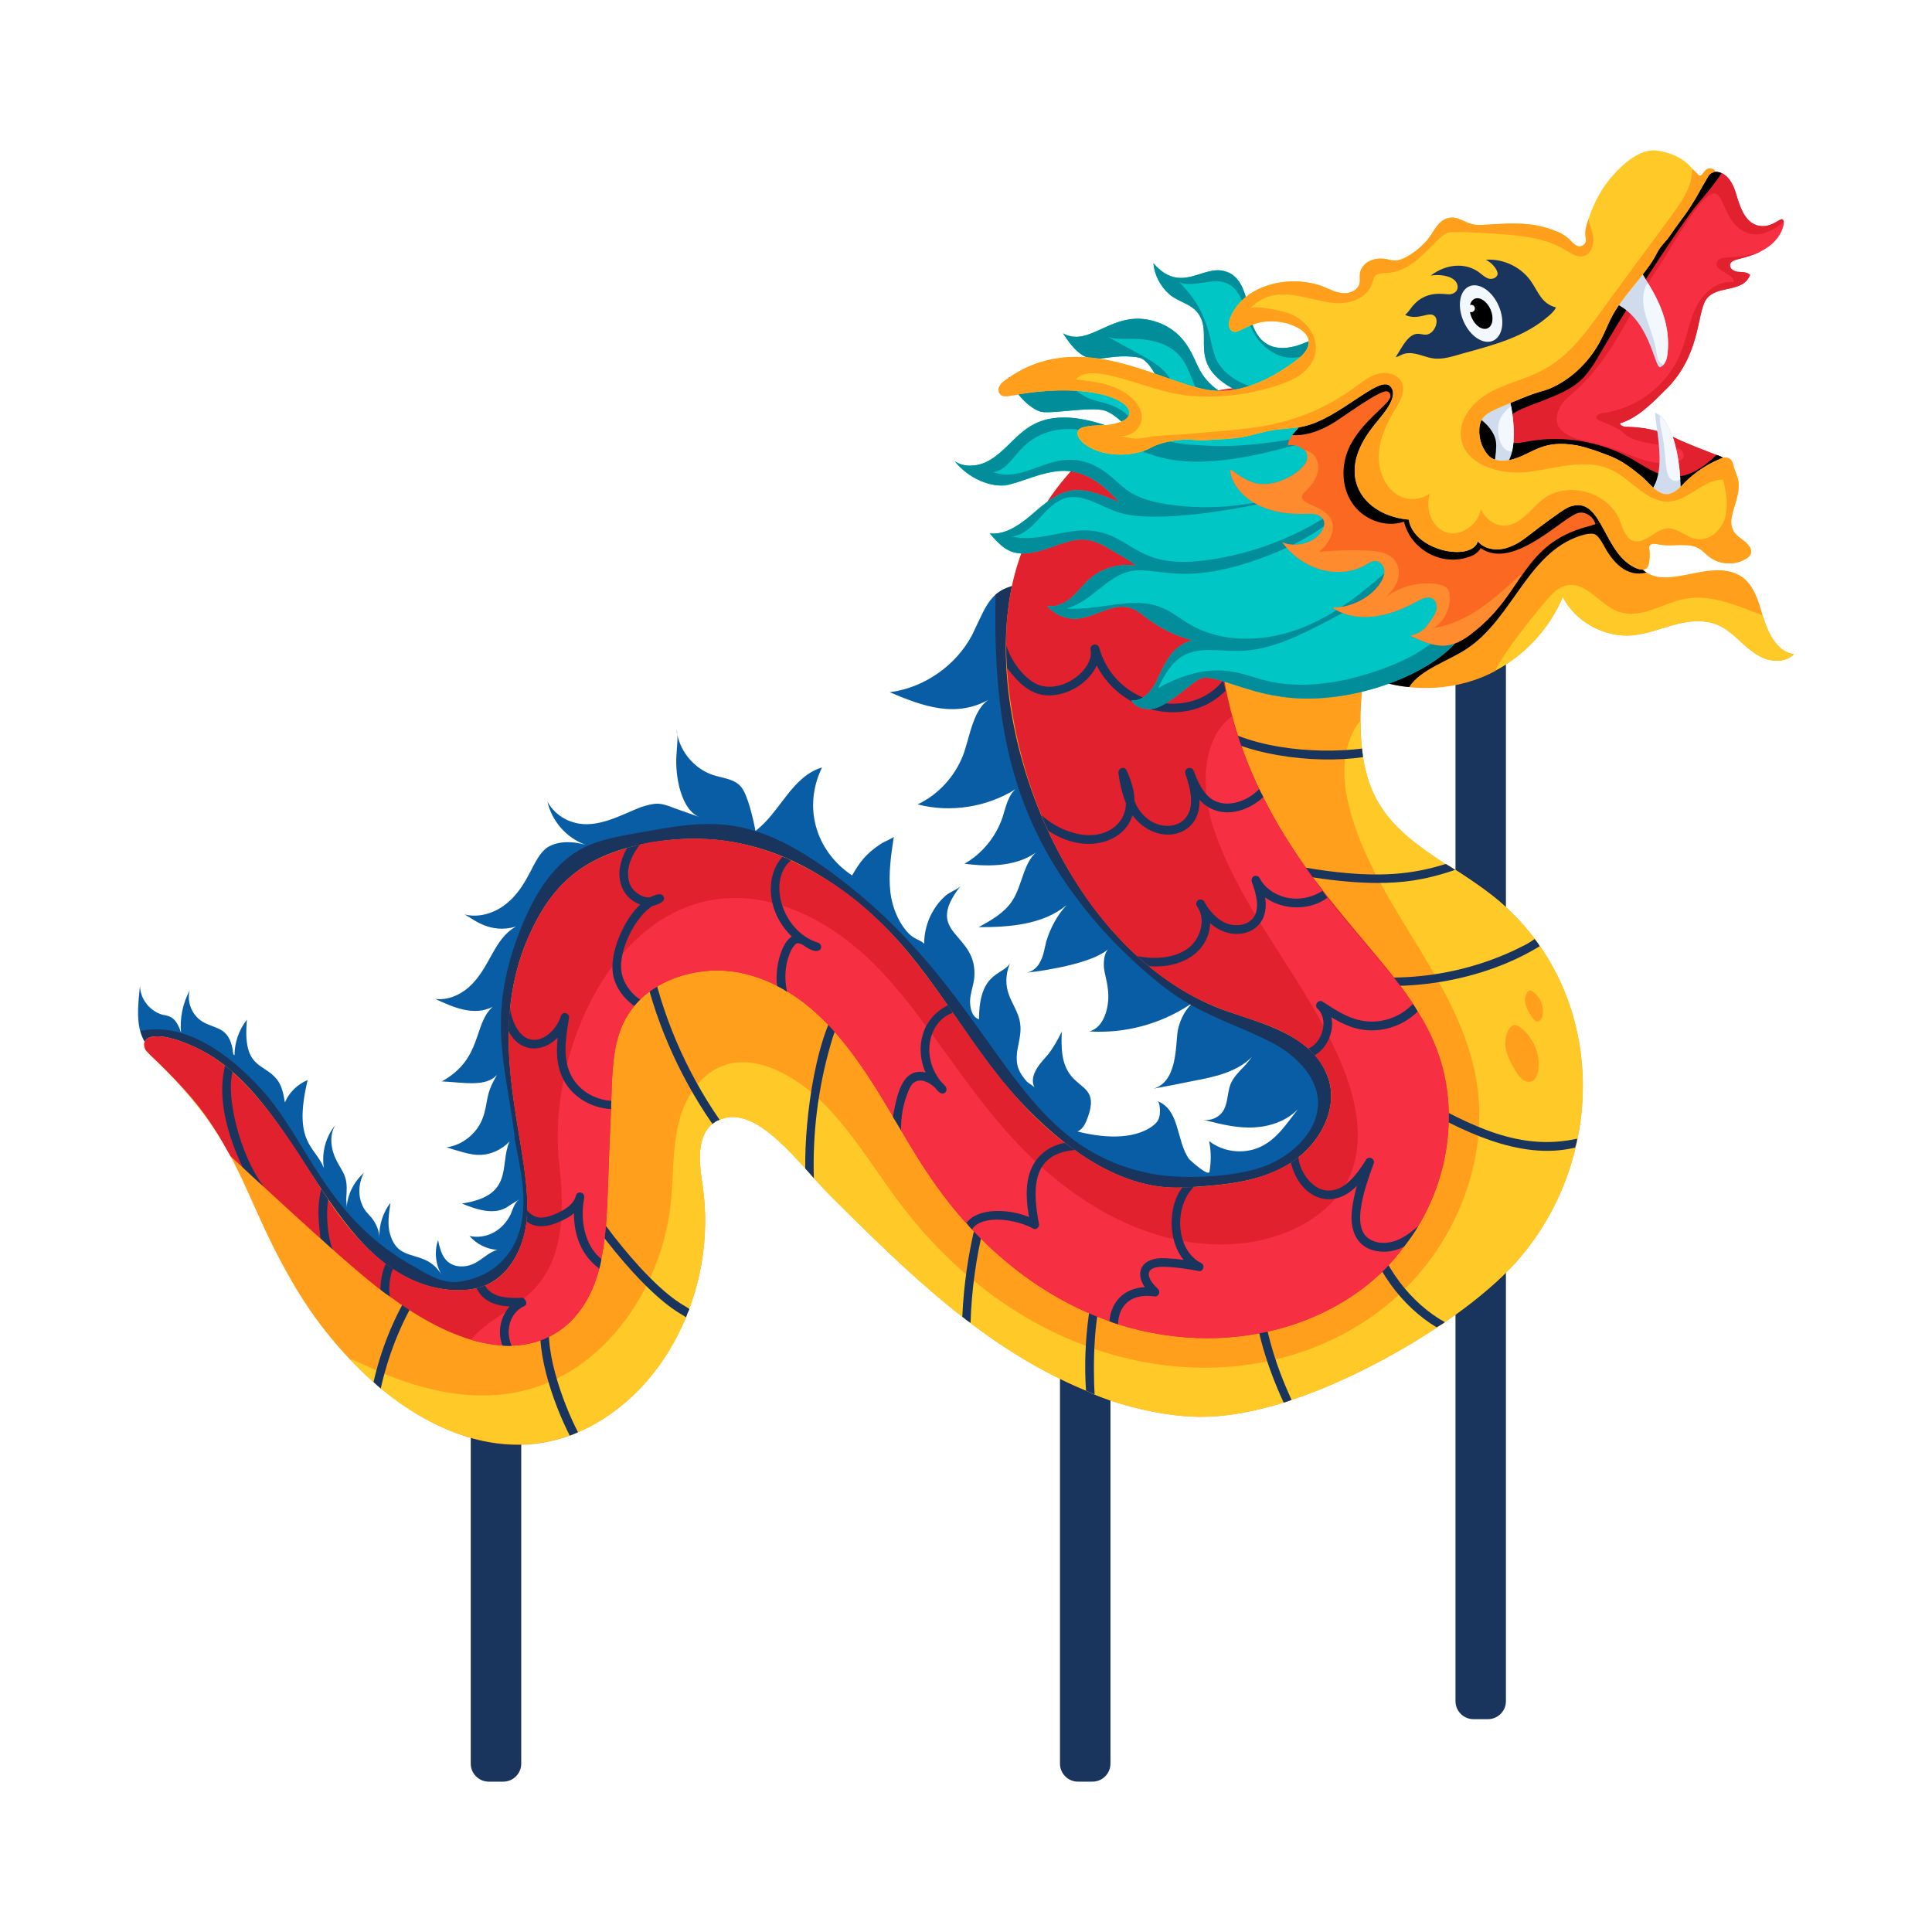
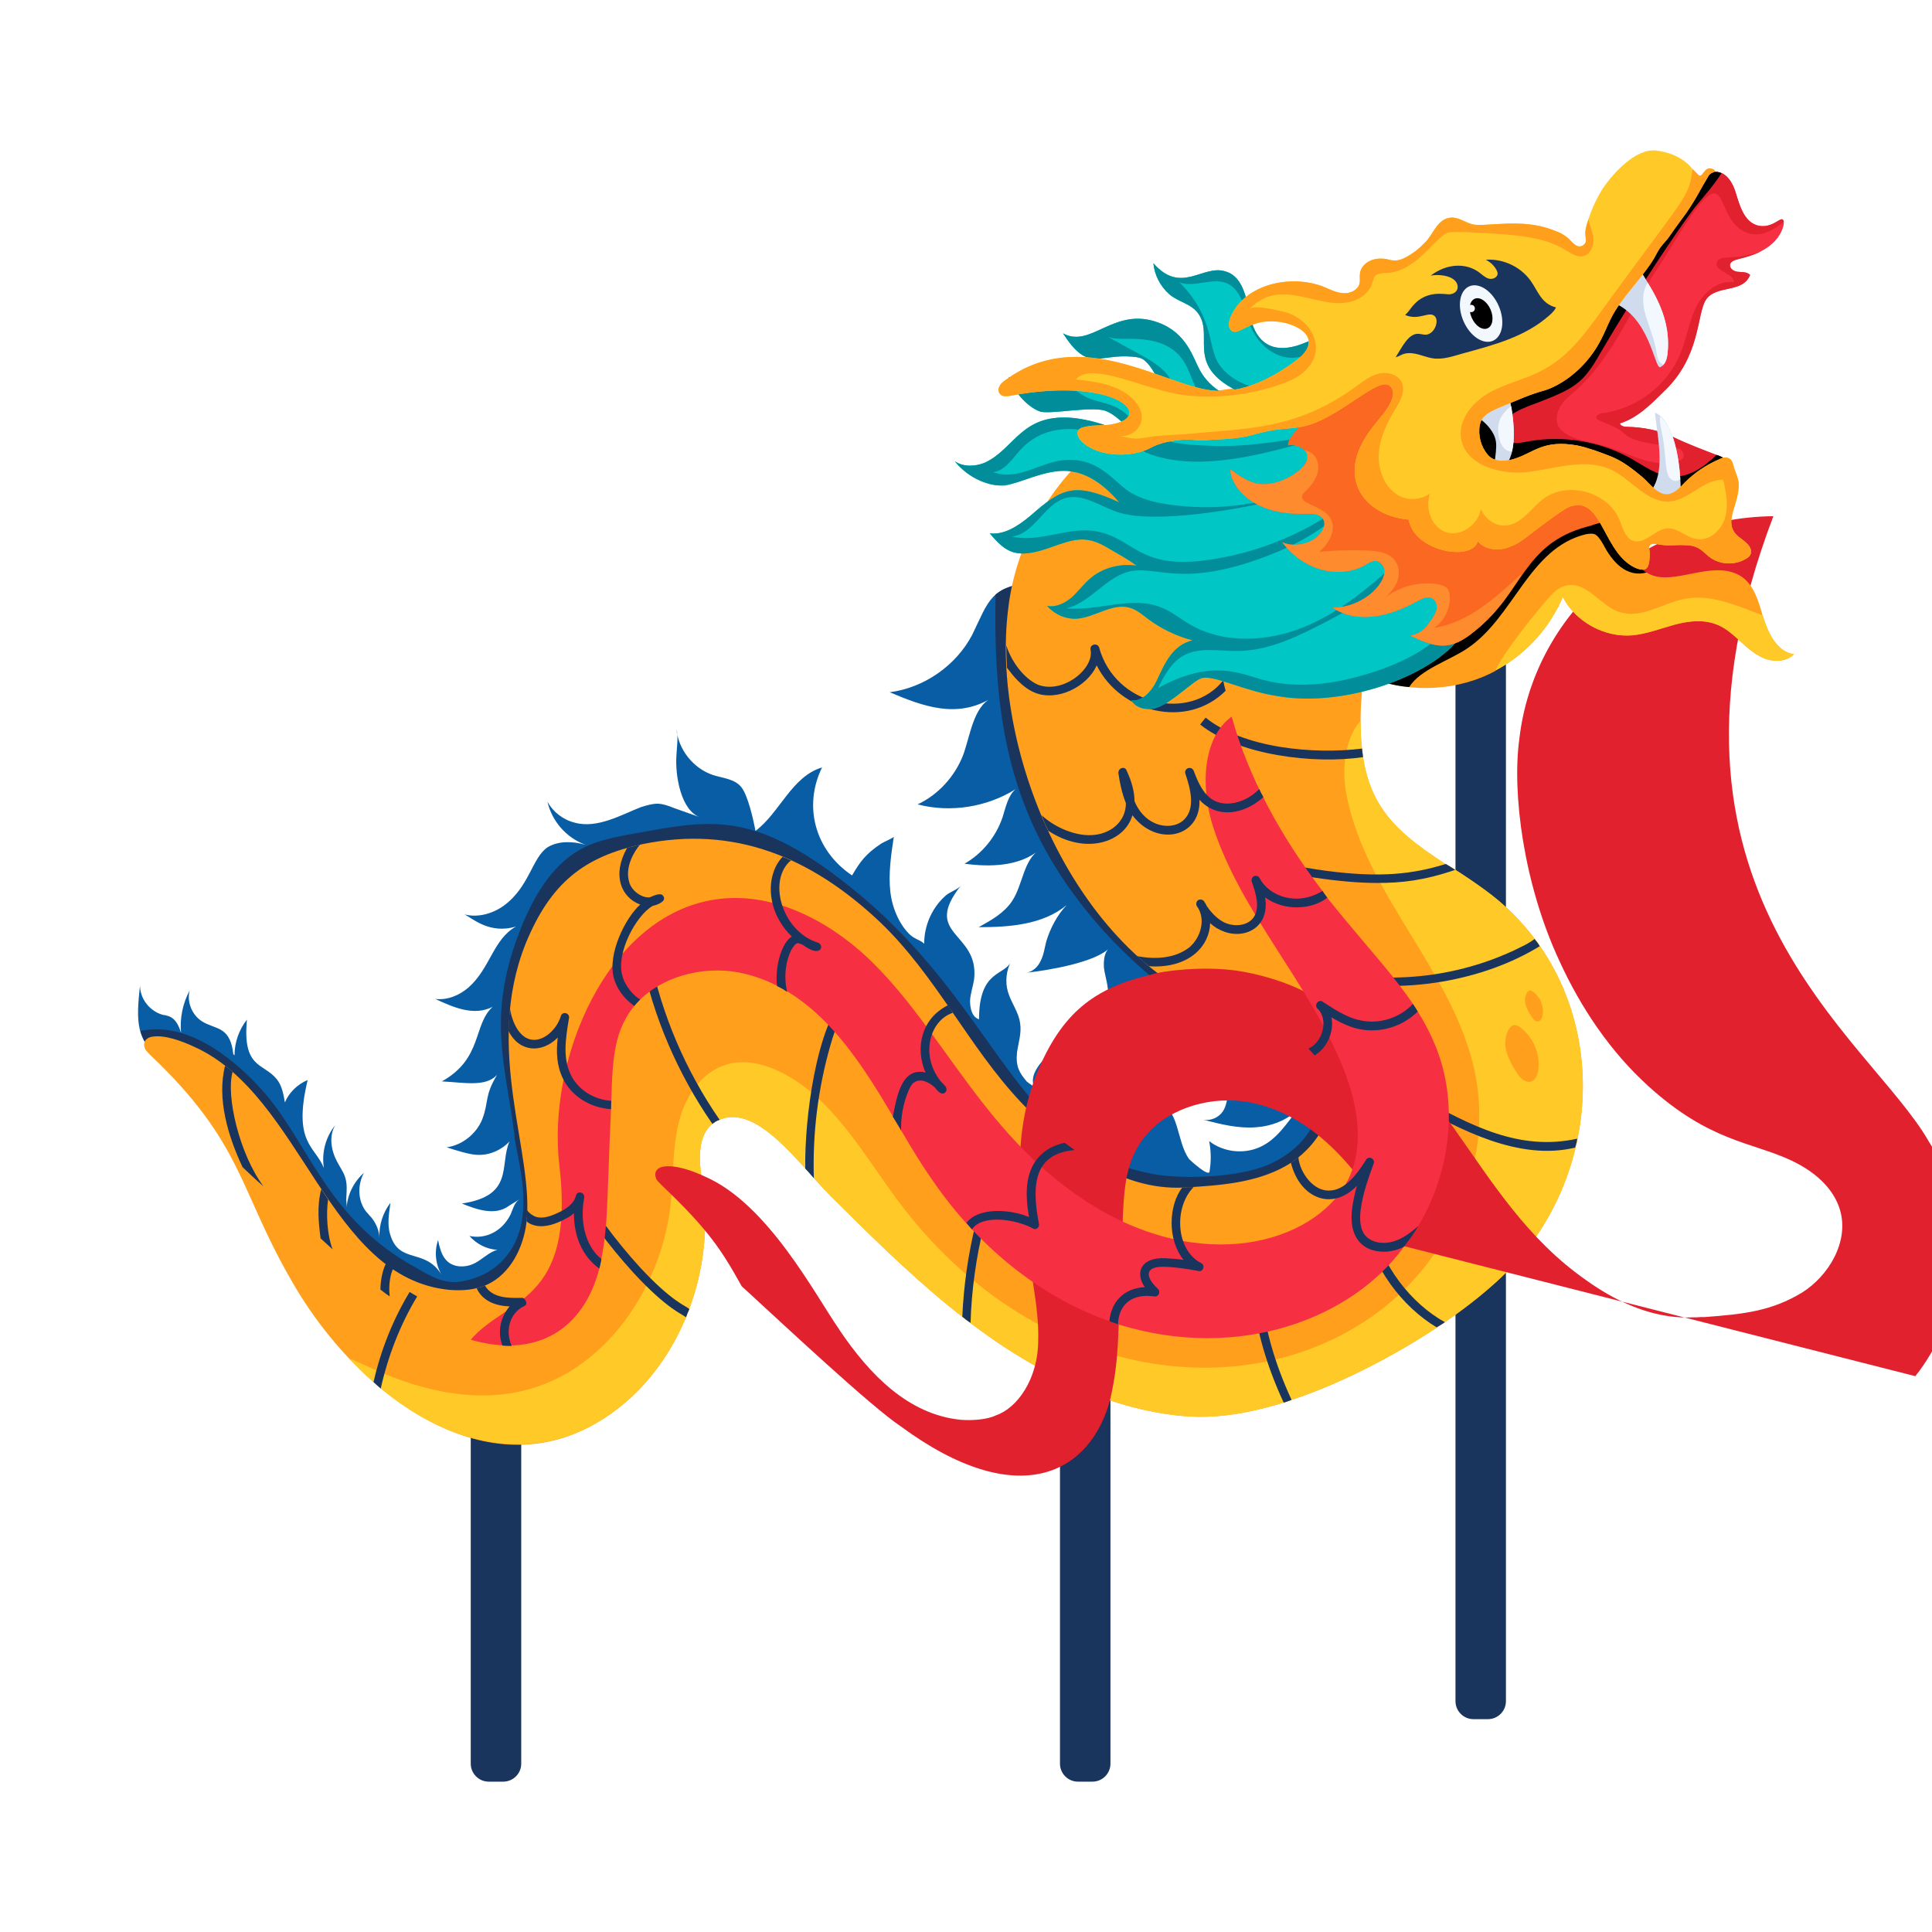
<svg xmlns="http://www.w3.org/2000/svg" id="Layer_1" enable-background="new 0 0 56 56" viewBox="0 0 56 56">
  <g id="Dragon_Dance">
    <g>
      <g>
        <path d="m43.129 49.831h-.419c-.288 0-.522-.234-.522-.522v-33.311h1.462v33.311c0 .288-.234.522-.522.522z" fill="#19345d" />
      </g>
      <g>
        <path d="m31.665 51.642h-.419c-.288 0-.522-.234-.522-.522v-12.633c0-.288.234-.522.522-.522h.419c.288 0 .522.234.522.522v12.633c0 .288-.234.522-.522.522z" fill="#19345d" />
      </g>
      <g>
        <path d="m14.586 51.642h-.419c-.288 0-.522-.234-.522-.522v-12.633c0-.288.234-.522.522-.522h.419c.288 0 .522.234.522.522v12.633c0 .288-.234.522-.522.522z" fill="#19345d" />
      </g>
      <g>
        <path d="m39.008 36.865c-1.79 1-4.03.79-5.98.16-2.66-.86-5.06-2.49-6.86-4.62-1.6-1.9-2.85-4.29-5.14-5.24-.43-.18-.9-.3-1.36-.27-1.59.09-2.58 1.86-2.65 3.44-.06 1.59.48 3.14.53 4.73.05 1.59-.63 3.42-2.16 3.86-1.34.38-2.71-.47-3.78-1.38-2.903-2.465-3.751-4.4-4.94-5.61-.952-.986-1.444-.923-1.91-1.2-.844-.522-.809-1.153-.7-2.17 0 .39.29.75.66.85.235.034.397.101.53.52-.04-.43.05-.85.25-1.23-.09.34.07.72.36.9.368.234.773.133.89.84.01.05 0 .13.05.14 0-.37.13-.74.36-1.03-.135 1.419.475 1.25.86 1.72.15.18.2.44.24.68.12-.29.37-.53.66-.65-.438 1.829.214 1.91.47 2.55-.07-.44.05-.9.33-1.24-.19.31-.12.73.05 1.05.08.16.19.3.24.47.06.19.04.39.03.59-.01.09.02.19.01.29.02-.39.21-.76.5-1.02-.19.35-.18.82.07 1.13.05.06.11.12.16.18.13.17.22.38.22.59-.02-.37.1-.75.32-1.03-.04.29-.1.62-.01.91.263.899 1.031.364 1.52 1.22-.2-.31-.25-.7-.13-1.05.077.403.206.715.61.76.53.038.706-.359 1.11-.48-.31-.01-.61-.17-.81-.4.449.098.937-.115 1.19-.62.07-.16.11-.34.26-.45-.1.08-.21.13-.31.2-.396.292-.933.105-1.36-.07 1.529-.229 1.082-1.117 1.38-1.8-.23.25-.57.4-.91.39-.235 0-.678-.143-.91-.22.45-.06.86-.39 1.03-.81.198-.518.056-.668.43-1.29-.326.362-.966.22-1.6.19 1.187-.663.899-1.636 1.47-2.16-.542.271-1.117.023-1.66-.23.35.04.69-.1.96-.33.637-.564.716-1.401 1.38-1.77-.765.234-1.272-.241-1.49-.35.38.1.81-.02 1.13-.25.75-.542.825-1.403 1.28-1.7.32-.19.73-.17 1.09-.07-.55-.2-.97-.68-1.1-1.25.16.3.46.53.79.61.655.184 1.37-.237 1.92-.45.438-.137.558-.135.97.03.24.09.52.18.76.27-.568-.182-.746-1.215-.7-1.81.01-.25.06-.51 0-.76.05.6.49 1.15 1.06 1.34.28.09.62.11.81.34.198.222.365.976.42 1.28.7-.52 1.05-1.58 1.93-1.84-.539 1.098-.228 2.391.87 3.13.234-.401.398-.625.84-.92.04-.03.36-.17.37-.2-.08.53-.16 1.07-.1 1.6.08.681.443 1.184.68 1.32.11.07.21.09.3.18 0-.559.25-1.076.64-1.41.11-.09.34-.17.42-.27-1.137 1.447.527 1.324.39 2.69-.03.22-.11.43-.12.64 0 .22.05.47.26.54 0-1.467.766-1.245.94-1.7-.15.27-.19.61-.1.91.09.31.31.58.35.9.05.28-.05.57-.09.86-.038.403.072.581.28.83.05.05.2.13.23.18-.203-.384.271-.809.39-.96.16-.2.28-.43.4-.66-.02.44-.02.93.27 1.28.315.385.763.409.49 1.18-.06.17-.14.37-.31.43.65.17 1.63.28 2.21-.18.11-.09.16-.17.18-.32.01-.07.01-.35-.07-.38.654.254.542 1.13.91 1.67.03.04.57.53.6.38.05-.29.05-.6-.01-.89.41.32 1 .39 1.48.17.48-.22.76-.67 1.09-1.09-.31.32-.77.49-1.22.52-.51.04-1.02-.09-1.52-.22.21.04.44-.06.56-.23.16-.23.13-.54.23-.8.08-.19.23-.35.38-.5.1-.1.16-.19.24-.29-.42.43-1.07.58-1.67.69-.39.08-.79.16-1.18.23.694-.201.633-1.253.7-1.68.062-.323.246-.695.52-.86-.05.04-.11.07-.16.1-.86.57-1.9.85-2.93.78.437-.091.621-.756.54-1.26-.02-.2-.09-.4-.11-.6-.01-.21.01-.44.17-.57-.386.434-1.85.673-2.43.73.19-.02.35-.17.43-.35.09-.18.11-.37.16-.56.11-.37.32-.77.59-1.05-.69.57-1.66.64-2.55.64.36-.2.74-.41.97-.76.311-.466.325-1.189.79-1.48-.579.479-1.423.501-2.17.4.51-.29.91-.78 1.1-1.34.09-.28.16-.64.38-.82-.83.52-1.89.69-2.84.44.6-.28 1.08-.81 1.32-1.43.207-.565.296-1.397.82-1.65-1.003.602-1.966.244-2.95-.17 1-.13 1.92-.77 2.39-1.66.48-.985.537-1.44 1.79-1.51l3.19.43c-.31 1.34.3 2.75 1.21 3.8.9 1.04 2.07 1.81 3.13 2.69 2 1.64 3.72 3.79 4.23 6.32.51 2.54-.45 5.48-2.72 6.73z" fill="#095da4" />
      </g>
      <g>
        <path d="m39.008 36.865c-1.79 1-4.03.79-5.98.16-2.66-.86-5.06-2.49-6.86-4.62-1.6-1.9-2.85-4.29-5.14-5.24-.43-.18-.9-.3-1.36-.27-1.59.09-2.58 1.86-2.65 3.44-.06 1.59.48 3.14.53 4.73.05 1.59-.63 3.42-2.16 3.86-1.34.38-2.71-.47-3.78-1.38-2.903-2.465-3.751-4.4-4.94-5.61-.952-.986-1.444-.923-1.91-1.2-.447-.277-.574-.503-.69-.85 1.297-.287 2.607.694 3.5 1.68 1.386 1.521 1.857 3.744 4.49 5.18.38.22.77.46 1.22.41.44-.05.88-.23 1.21-.54 1.235-1.149.42-3.175.42-3.77-.01-.02-.01-.03-.01-.05-.254-1.979-.821-3.425.25-6.01 0-.01.01-.03.02-.05.38-.89.92-1.76 1.78-2.18.37-.18.78-.27 1.19-.35 2.418-.425 3.667-.851 6.76 1.71 4.151 3.465 4.525 7.427 8.61 8.13.851.134 2.344.087 3.22-.27.68-.28 1.39-.89 1.47-1.67.08-.81-.6-1.5-1.32-1.88-.77-.4-1.61-.67-2.36-1.1-.01 0-.02 0-.02-.01-.792-.423-1.964-1.5-2.65-2.29-2.528-2.9-3.069-5.785-2.99-9.59.03-.02.05-.04.08-.06.29-.21.67-.26 1.03-.28l3.19.43c-.31 1.34.3 2.75 1.21 3.8.9 1.04 2.07 1.81 3.13 2.69 2 1.64 3.72 3.79 4.23 6.32.51 2.54-.45 5.48-2.72 6.73z" fill="#19345d" />
      </g>
      <g>
        <path d="m44.002 36.521c-1.48 1.67-4.456 3.37-6.565 4.055-.08.03-.149.06-.229.08-.747.229-1.504.389-2.222.408-1.201.045-2.745-.376-3.507-.757-2.957-1.222-5.165-3.42-7.392-5.629-.905-.905-2.128-2.693-3.228-2.222-.05.02-.1.04-.14.07-.02.02-.05.03-.07.05-.478.389-.378 1.176-.279 1.813.429 3.006-1.145 6.208-3.856 7.223-3.159 1.146-6.452-1.609-8.1-4.553-1.498-2.609-1.378-3.936-4.055-6.476-.06-.06-.11-.11-.15-.169-.08-.187-.001-.316.17-.359.378-.08.916.13 1.255.289 3.133 1.411 3.871 6.716 7.402 7.044.369.03.757 0 1.096-.159.657-.309 1.036-1.056 1.126-1.783.244-2-1.255-5.012-.02-8.1.722-1.759 1.694-2.517 3.387-2.879 2.632-.54 4.861.35 6.884 2.261 1.624 1.554 2.56 3.597 4.065 5.201 1.225 1.305 2.889 2.6 4.762 2.491 1.016-.06 2.062-.13 2.939-.628.877-.498 1.534-1.544 1.235-2.511-.453-1.423-2.305-1.68-3.338-2.122-4.18-1.79-6.456-7.566-5.948-11.517.209-1.813 1.146-3.517 2.541-4.682 2.283-1.925 4.949-1.746 5.051-1.763.986.02 1.963.219 2.939.11l.807 4.334c-.769 1.889-1.126 3.944-1.126 5.25 0 2.257.791 3.07 2.461 4.154h.01c.222.123 1.068.669 1.524 1.056 3.152 2.666 3.172 7.431.568 10.421z" fill="#ff9f1c" />
      </g>
      <g>
        <path d="m44.002 36.521c-1.48 1.67-4.456 3.37-6.565 4.055-.08.03-.149.06-.229.08-.747.229-1.504.389-2.222.408-1.201.045-2.745-.376-3.507-.757-2.957-1.222-5.165-3.42-7.392-5.629-.905-.905-2.128-2.693-3.228-2.222-.05.02-.1.04-.14.07-.02.02-.05.03-.07.05-.478.389-.378 1.176-.279 1.813.393 2.749-.877 5.713-3.308 6.984-2.329 1.163-4.828.125-6.645-1.694-.1-.1-.199-.199-.279-.299.437.146 2.634 1.453 4.921.956 2.471-.528 4.164-3.039 4.393-5.559.07-.757.04-1.524.229-2.261.179-.737.657-1.455 1.395-1.664.538-.159 1.126 0 1.624.259 1.484.777 2.331 2.361 3.338 3.706 3.864 5.184 10.02 6.079 13.888 3.228 2.132-1.564 3.358-4.364 2.829-6.944-.598-2.929-3.188-5.161-3.736-8.11-.13-.717-.03-1.594.418-2.102 0 2.257.791 3.07 2.461 4.154h.01c.222.123 1.068.669 1.524 1.056 3.152 2.666 3.172 7.431.568 10.421z" fill="#ffca28" />
      </g>
      <g>
        <g>
          <g>
            <path d="m39.509 21.946c-1.429.21-3.605-.052-4.722-.946l.159-.199c1.095.887 3.135 1.071 4.533.897.01.08.02.159.03.249z" fill="#19345d" />
          </g>
        </g>
        <g>
          <g>
            <path d="m42.179 25.214c-.905.308-1.546.379-2.262.379-1.081 0-2.587-.234-3.706-.568l.07-.239c.657.199 1.375.349 2.182.458 1.567.204 2.498.09 3.437-.199h.01c.09.05.179.11.269.169z" fill="#19345d" />
          </g>
        </g>
        <g>
          <g>
            <path d="m44.63 27.426c-1.591.98-3.963 1.455-6.177.946l.05-.239c1.863.428 3.905.169 5.609-.697.13-.06.249-.13.369-.219.06.07.11.139.149.209z" fill="#19345d" />
          </g>
        </g>
        <g>
          <g>
            <path d="m45.716 33.005c-.01.09-.03.169-.06.259-1.634.392-3.341-.527-4.652-1.255l.119-.219c1.502.836 2.923 1.586 4.593 1.215z" fill="#19345d" />
          </g>
        </g>
        <g>
          <g>
            <path d="m41.88 38.325c-.023.023-.211.133-.239.149-.997-.599-1.846-1.711-2.152-3.059l.249-.05c.295 1.333 1.172 2.42 2.142 2.959z" fill="#19345d" />
          </g>
        </g>
        <g>
          <g>
            <path d="m37.437 40.576c-.08.03-.149.06-.229.08-.498-1.076-.787-2.092-.887-3.069l.249-.02c.099.956.378 1.953.867 3.009z" fill="#19345d" />
          </g>
        </g>
        <g>
          <g>
            <path d="m31.728 40.417c-.08-.03-.169-.07-.249-.11-.05-.727-.02-1.464.08-2.192.04-.329.109-.707.349-.996l.189.159c-.425.509-.412 2.474-.369 3.138z" fill="#19345d" />
          </g>
        </g>
        <g>
          <g>
            <path d="m29.128 34.459c-.349.199-.498.638-.608 1.066-.229.927-.359 1.873-.388 2.819-.08-.05-.16-.11-.239-.179.04-.907.17-1.813.389-2.7.12-.458.289-.966.717-1.225z" fill="#19345d" />
          </g>
        </g>
        <g>
          <g>
            <path d="m24.725 28.94c-.339.379-.518.877-.657 1.365-.359 1.255-.518 2.55-.478 3.846-.08-.09-.16-.189-.249-.279-.023-1.434.307-4.107 1.205-5.101z" fill="#19345d" />
          </g>
        </g>
        <g>
          <g>
            <path d="m20.859 32.457c-.05.02-.1.04-.14.07-.02.02-.05.03-.07.05-1.006-1.455-1.713-3.098-2.062-4.822l.249-.05c.339 1.694 1.036 3.327 2.022 4.752z" fill="#19345d" />
          </g>
        </g>
        <g>
          <g>
            <path d="m19.982 37.946c-.04.08-.07.159-.099.239-.1-.1-.52-.209-1.524-1.295-.717-.787-1.355-1.644-1.893-2.56l.219-.13c.528.907 1.156 1.753 1.853 2.521.949 1.027 1.344 1.125 1.445 1.225z" fill="#19345d" />
          </g>
        </g>
        <g>
          <g>
-             <path d="m16.754 41.513c-.08.04-.159.07-.239.1-.473-.921-1.102-2.672-.757-3.646l.229.08c-.302.905.326 2.622.767 3.467z" fill="#19345d" />
-           </g>
+             </g>
        </g>
        <g>
          <g>
            <path d="m12.092 37.578c-.498.827-.847 1.733-1.056 2.67-.07-.06-.139-.12-.209-.189.209-.917.558-1.803 1.046-2.61z" fill="#19345d" />
          </g>
        </g>
      </g>
      <g>
-         <path d="m40.705 36.123s0 .01-.01.01c-1.475 2.066-4.763 3.352-8.289 2.252-.08-.03-.169-.05-.249-.09-2.057-.718-3.837-2.215-5.101-4.045-.479-.676-.847-1.349-1.176-1.883v-.01c-.998-1.694-2.215-3.612-4.264-4.125-1.056-.269-2.291 0-3.059.737-.719.719-.781 1.568-.827 2.541 0 .18-.02.472-.02.638-.131 2.87-.07 3.414-.339 4.623-.564 2.187-2.674 3.312-6.077.807-.862-.574-3.324-2.882-4.613-4.065-.567-1.021-.952-1.63-2.321-2.929-.06-.06-.11-.11-.15-.169-.08-.187-.001-.316.17-.359.378-.08.916.13 1.255.289 1.823.798 3.188 3.443 3.875 4.423 0 .01.01.01.01.02.863 1.276 1.984 2.449 3.517 2.6.334.026.773-.008 1.016-.13.601-.199 1.225-1.038 1.225-2.182.062-1.932-1.204-4.821-.04-7.731.715-1.743 1.66-2.478 3.308-2.859.353-.117 1.495-.252 2.461-.12.701.097 1.449.341 1.923.578 4.211 1.905 4.824 6.01 8.219 8.389 1.804 1.299 3.061 1.062 3.188 1.086.093-.01.176-.01.269-.01 1.132-.084 1.925-.174 2.809-.707.784-.49 1.384-1.5 1.096-2.421-.152-.493-.575-1.022-1.415-1.415-1.146-.536-2.352-.534-4.135-2.152-.01 0-.01-.01-.01-.01-1.086-.986-1.943-2.252-2.57-3.626-1.03-2.213-1.376-4.849-1.156-6.436.408-3.535 3.455-6.401 7.362-6.446-4.117 10.812 2.798 15.121 4.503 18.122 1.455 2.246 1.019 5.024-.388 6.805z" fill="#e2212e" />
+         <path d="m40.705 36.123s0 .01-.01.01v-.01c-.998-1.694-2.215-3.612-4.264-4.125-1.056-.269-2.291 0-3.059.737-.719.719-.781 1.568-.827 2.541 0 .18-.02.472-.02.638-.131 2.87-.07 3.414-.339 4.623-.564 2.187-2.674 3.312-6.077.807-.862-.574-3.324-2.882-4.613-4.065-.567-1.021-.952-1.63-2.321-2.929-.06-.06-.11-.11-.15-.169-.08-.187-.001-.316.17-.359.378-.08.916.13 1.255.289 1.823.798 3.188 3.443 3.875 4.423 0 .01.01.01.01.02.863 1.276 1.984 2.449 3.517 2.6.334.026.773-.008 1.016-.13.601-.199 1.225-1.038 1.225-2.182.062-1.932-1.204-4.821-.04-7.731.715-1.743 1.66-2.478 3.308-2.859.353-.117 1.495-.252 2.461-.12.701.097 1.449.341 1.923.578 4.211 1.905 4.824 6.01 8.219 8.389 1.804 1.299 3.061 1.062 3.188 1.086.093-.01.176-.01.269-.01 1.132-.084 1.925-.174 2.809-.707.784-.49 1.384-1.5 1.096-2.421-.152-.493-.575-1.022-1.415-1.415-1.146-.536-2.352-.534-4.135-2.152-.01 0-.01-.01-.01-.01-1.086-.986-1.943-2.252-2.57-3.626-1.03-2.213-1.376-4.849-1.156-6.436.408-3.535 3.455-6.401 7.362-6.446-4.117 10.812 2.798 15.121 4.503 18.122 1.455 2.246 1.019 5.024-.388 6.805z" fill="#e2212e" />
      </g>
      <g>
        <path d="m40.705 36.123s0 .01-.01.01c-1.475 2.066-4.763 3.352-8.289 2.252-.08-.03-.169-.05-.249-.09-2.057-.718-3.837-2.215-5.101-4.045-.479-.676-.847-1.349-1.176-1.883v-.01c-.998-1.694-2.215-3.612-4.264-4.125-1.056-.269-2.291 0-3.059.737-.719.719-.781 1.568-.827 2.541 0 .18-.02.472-.02.638-.131 2.87-.07 3.414-.339 4.623-.452 1.753-1.808 2.619-3.726 2.062 1.034-1.216 3.036-1.056 2.57-5.041-.37-3.052 1.366-7.253 4.523-7.721 1.604-.239 3.208.568 4.393 1.674 2.251 2.118 3.392 5.309 6.665 7.273 3.365 1.982 6.501.874 7.313-.897.448-.986.229-2.142-.17-3.148-.976-2.471-2.949-4.473-3.776-7.004-.359-1.106-.329-2.57.538-3.198.487 1.777 1.452 3.516 2.63 5.051.04.07.09.13.14.199 1.491 1.88 2.555 2.818 3.168 4.374.742 1.905.275 4.195-.936 5.729z" fill="#f72f43" />
      </g>
      <g>
        <g>
          <g>
            <path d="m35.524 20.023c-1.119 1.118-3.046.643-3.736-.737-.275.627-1.157 1.06-1.803.787-.169-.07-.329-.189-.488-.349-.11-.11-.209-.239-.309-.369-.01-.219-.02-.438-.02-.648.139.444.485.941.907 1.136.732.289 1.654-.464 1.534-1.016-.022-.158.203-.2.249-.06.465 1.692 2.632 2.164 3.597.956.02.1.04.199.07.299z" fill="#19345d" />
          </g>
        </g>
        <g>
          <g>
            <path d="m36.62 23.102c-.549.506-1.344.641-1.853.08.042 1.101-1.245 1.378-1.943.448-.225.785-1.36 1.168-2.441.448-.07-.149-.139-.299-.189-.448.379.357 1.026.637 1.544.568.499-.057.897-.412.897-.917-.12-.299-.18-.608-.219-.877 0-.156.196-.199.239-.07.15.319.229.618.229.887.324.79 1.142.877 1.464.508.289-.319.17-.837.01-1.305-.044-.155.168-.233.239-.09.211.571.459.996 1.056.956.329-.03.618-.189.847-.418.03.07.07.149.12.229z" fill="#19345d" />
          </g>
        </g>
        <g>
          <g>
            <path d="m38.473 26.021c-.456.354-1.251.394-1.803-.01.04.259.02.518-.139.737-.249.339-.717.389-1.066.249-.139-.05-.269-.13-.388-.239-.019.652-.573 1.255-1.594 1.255-.06 0-.119 0-.179-.01-.12-.09-.229-.189-.339-.289.515.102 1.104.068 1.514-.259.335-.289.483-.831.209-1.196-.03-.06-.01-.13.04-.169.06-.03.13-.02.169.03.03.05.06.09.08.139.169.249.368.428.578.508.249.09.598.07.777-.169.189-.269.09-.658-.05-1.046-.02-.06.01-.13.07-.159.06-.02.129 0 .159.06.266.522 1.086.83 1.823.369.04.07.09.13.14.199z" fill="#19345d" />
          </g>
        </g>
        <g>
          <g>
            <path d="m41.093 29.319c-.438.438-1.096.638-1.704.508-.289-.06-.558-.199-.797-.339.01.07.02.139.02.209-.01.279-.13.568-.329.757-.05.05-.11.09-.18.139-.05-.07-.109-.13-.179-.199.421-.18.598-.855.259-1.166-.103-.103.045-.281.16-.189.329.209.687.458 1.096.538.548.12 1.146-.08 1.514-.478.05.07.1.149.139.219z" fill="#19345d" />
          </g>
        </g>
        <g>
          <g>
            <path d="m41.113 35.535c-.119.199-.259.399-.408.588 0 0 0 .01-.01.01-.115.072-.359.149-.578.149-.62 0-1.031-.411-.926-1.245.03-.229.08-.448.139-.667-.712.743-1.653.371-1.913-.668.08-.05.15-.1.219-.159 0 .07.02.139.04.209.11.349.419.747.817.757h.03c.448 0 .797-.448 1.076-.897.071-.117.265-.028.219.11-.16.438-.319.887-.379 1.345-.04.329 0 .568.12.727.189.239.548.269.797.199.279-.07.528-.259.757-.458z" fill="#19345d" />
          </g>
        </g>
        <g>
          <g>
            <path d="m34.737 36.84c-.319-.06-.638-.11-.956-.12-.573-.032-.627.257-.219.638.092.093.013.238-.1.219-.659-.094-1.036.238-1.056.807-.08-.03-.169-.05-.249-.09.051-.575.438-.957 1.026-.986-.291-.417-.118-.877.608-.837.179.01.349.02.518.05-.479-.586-.439-1.584-.04-2.102.259-.011.196-.01.329-.01-.574.574-.527 1.822.219 2.202.136.068.043.27-.08.229z" fill="#19345d" />
          </g>
        </g>
        <g>
          <g>
            <path d="m30.114 35.475c.022.109-.097.191-.179.13-.484-.263-1.464-.418-1.763.03-.05-.06-.109-.129-.159-.189.347-.463 1.272-.399 1.813-.169-.11-.638-.12-1.275.269-1.724.209-.239.468-.369.767-.428.09.07.189.139.289.209-1.176.101-1.258.997-1.036 2.142z" fill="#19345d" />
          </g>
        </g>
        <g>
          <g>
            <path d="m27.275 31.351c.05.05.099.1.139.149.03.06.03.13-.02.169-.108.087-.212-.041-.299-.149-.169-.155-.413-.279-.608-.139-.07.05-.119.149-.159.249-.15.359-.219.747-.209 1.136-.07-.13-.16-.269-.239-.399.118-.611.251-1.373.877-1.295.02.01.05.01.07.02-.315-.734-.109-1.575.647-1.953.05.07.1.149.14.219-.671.224-.95 1.243-.339 1.993z" fill="#19345d" />
          </g>
        </g>
        <g>
          <g>
            <path d="m23.34 27.436c-.02-.01-.03-.02-.04-.03-.02-.01-.03-.02-.05-.03-.05-.02-.09-.03-.119-.04-.07.01-.13.08-.199.209-.179.369-.209.797-.119 1.206-.09-.07-.189-.12-.289-.169-.071-.552.135-1.271.428-1.435-.777-.755-.748-1.812-.269-2.311.09.03.17.07.249.11-.02.01-.04.02-.06.04-.622.623-.162 2.038.847 2.341.17.068.095.426-.378.11z" fill="#19345d" />
          </g>
        </g>
        <g>
          <g>
            <path d="m18.916 26.26c-.477.27-1.069 1.369-.877 2.022.078.311.358.608.518.687-.06.06-.119.12-.169.189-.01-.01-.02-.01-.03-.02-.289-.209-.488-.498-.568-.797-.182-.691.335-1.738.767-2.122-.551-.204-.828-.852-.379-1.644.12-.03.239-.06.369-.09-.14.169-.448.628-.309 1.086.074.268.39.468.598.438.139-.062.345-.153.398-.02.08.133-.166.238-.319.269z" fill="#19345d" />
          </g>
        </g>
        <g>
          <g>
            <path d="m17.721 31.909c-.01.08-.01.159-.01.239-.588-.03-1.146-.369-1.395-.887-.179-.369-.199-.757-.15-1.186-.47.471-1.12.42-1.425-.189.005-.1-.011-.097.04-.658.044.308.208.75.518.877.387.159.83-.235.956-.648.047-.165.263-.091.239.05-.109.628-.179 1.176.05 1.644.209.438.677.727 1.176.757z" fill="#19345d" />
          </g>
        </g>
        <g>
          <g>
            <path d="m17.432 36.492c-.01.09-.04.189-.06.279-.515-.372-.737-.959-.737-1.604-.1.09-.229.159-.379.229-.219.1-.548.219-.857.09-.05-.02-.1-.05-.14-.09.02-.11.02-.209.02-.319.06.09.139.139.219.179.16.07.369.04.648-.09.319-.139.498-.309.548-.508.024-.149.264-.113.239.06-.16.848.14 1.504.498 1.773z" fill="#19345d" />
          </g>
        </g>
        <g>
          <g>
            <path d="m15.2 37.857c-.351.148-.596.626-.369 1.156-.09 0-.179 0-.269-.01-.148-.415-.056-.821.209-1.136-.411-.016-.784-.155-.956-.528.08-.02.159-.04.239-.08.21.367.673.371 1.086.359.07 0 .185.176.06.239z" fill="#19345d" />
          </g>
        </g>
        <g>
          <g>
            <path d="m11.395 36.781c-.08-.05-.15-.1-.209-.149-.066.111-.159.415-.159.747.09.07.179.139.269.199-.046-.364.039-.706.1-.797z" fill="#19345d" />
          </g>
        </g>
        <g>
          <g>
            <path d="m9.641 36.213c-.12-.11-.229-.209-.349-.319-.058-.462-.11-.934.02-1.425.07.1.129.199.199.299-.064.403-.029 1.032.13 1.445z" fill="#19345d" />
          </g>
        </g>
      </g>
      <g>
        <path d="m51.998 18.965c-.21.21-.55.23-.83.13-.925-.363-1.019-1.431-2.66-.98-.39.11-.78.26-1.19.3-.81.07-1.65-.39-2.02-1.11-.38.9-1.08 1.67-1.95 2.13v.01c-1.068.582-2.443.651-3.57.22l1.41-1.11c1.537-1.338 2.57-3.206 4.48-4.12.322-.176.497-.095.72.15.997 1.047.981 1.831 1.34 2.01.729.471 1.923-.443 2.77.13.35.26.47.69.59 1.11.05.101.251 1.032.91 1.13z" fill="#ff9f1c" />
      </g>
      <g>
        <path d="m47.728 16.595c-.577.152-.989-.294-1.26-.82-.197-.338-.262-.324-.5-.29-1.651.397-2.091 2.417-3.44 3.31-.504.346-1.375.613-1.68 1.12-.37-.03-.73-.12-1.07-.25l1.41-1.11c1.537-1.338 2.57-3.206 4.48-4.12.322-.176.497-.095.72.15.997 1.047.981 1.831 1.34 2.01z" />
      </g>
      <g>
        <path d="m42.299 17.463c-.005.101-.065 1.206-.06 1.106-.815 1.015-3.217 1.937-5.171 1.614-1.023-.151-1.867-.625-2.232-.528-.258.07-.873.739-1.365.877-.249.06-.548-.01-.677-.229.319.03.578-.259.717-.538.239-.498.448-1.056 1.056-1.205-.458-.12-.897-.329-1.275-.608-.17-.129-.339-.279-.548-.339-.508-.139-1.006.279-1.524.319-.329.02-.647-.12-.867-.369.269.05.528-.09.727-.259.189-.179.349-.399.558-.568.359-.289.847-.408 1.305-.339-.239-.189-.558-.349-.817-.508-.628-.377-.941-.286-1.684-.02-.987.354-1.285.147-1.753-.409.439.05.837-.229 1.176-.508.914-.803 1.268-.99 2.58-.389-.398-.468-.907-.867-1.504-.917-.665-.027-1.512.388-1.793.428-.461.035-1.073-.202-1.475-.707.239.169.578.159.857.05.875-.389 1.071-1.479 2.65-1.295.775.108 1.591.4 2.022 1.046-.01-.02-.02-.05-.04-.07-.209-.432-.719-1.056-1.136-1.195-.402-.127-1.576.108-1.863.03-.3-.09-.741-.491-.936-1.016.219.299.657.339 1.016.239.703-.201 1.699-1.167 3.537.508-.086-.454-.378-1.081-.658-1.255-.09-.05-.189-.06-.289-.07-1.014-.092-1.28.474-2.022-.677.81.453 1.481-.796 2.77-.309.822.303.998 1.017 1.195 1.375.299.548.956.966 1.594.817-2.193-.804-1.132-1.736-1.634-2.451-.209-.299-.588-.339-.847-.568-.259-.229-.428-.558-.458-.897.806.926 1.432.024 2.092.239.571.169.621.947.737 1.395.179.689.63.951 1.295.767.39-.108 1.042-.482 1.195-.329.179.05.279.229.359.408 1.445 3.147-.857 2.707.408 4.672.736 1.12 1.276 1.129 2.032 1.594.388.239.747.628.747 1.086z" fill="#00c6c5" />
      </g>
      <g>
        <path d="m42.289 17.702-.05.867c-.815 1.015-3.217 1.937-5.171 1.614-1.023-.151-1.867-.625-2.232-.528-.258.07-.873.739-1.365.877-.249.06-.548-.01-.677-.229.319.03.578-.259.717-.538.239-.498.448-1.056 1.056-1.205-.458-.12-.897-.329-1.275-.608-.17-.129-.339-.279-.548-.339-.508-.139-1.006.279-1.524.319-.329.02-.647-.12-.867-.369.269.05.528-.09.727-.259.189-.179.349-.399.558-.568.359-.289.847-.408 1.305-.339-.239-.189-.558-.349-.817-.508-.628-.377-.941-.286-1.684-.02-.987.354-1.285.147-1.753-.409.439.05.837-.229 1.176-.508.914-.803 1.268-.99 2.58-.389-1.569-1.845-2.684-.286-3.686-.518-.428-.09-.817-.339-1.086-.677.239.169.578.159.857.05.907-.403 1.057-1.48 2.65-1.295.717.1 1.524.369 1.963.966-.353-.089-2.332-1.392-3.566-.05-.239.259-.439.598-.787.648.665.249 1.327-.245 1.943-.339 1.058-.151 1.512.574 1.973.887.349.229.767.329 1.176.389 1.245.179 2.52.04 3.696-.379-.09.11-.239.159-.389.199-1.147.307-3.738.762-4.802.398-.498-.169-.987-.538-1.494-.408-.628.169-.917 1.056-1.564 1.116.817.199 1.674-.319 2.501-.139 1.021.211 1.196 1.064 3.049.837 1.614-.199 3.158-.857 4.413-1.883-.648.857-1.634 1.405-2.65 1.783-2.378.889-3.107.25-3.875.409-.707.149-1.156.917-1.863 1.076.937.09 1.933-.389 2.79-.01.279.11.508.309.767.458.996.598 2.291.528 3.368.08 1.076-.448 1.973-1.235 2.829-2.022-.01.11-.109.179-.169.259-.138.172-.206.416-.727.807-.379.309-.817.548-1.245.777-.827.428-1.694.877-2.63.887-.538.01-1.126-.13-1.594.139-.349.199-.548.578-.727.936 1.543-.852 2.368-.424 3.039-.239 1.116.299 2.321.09 3.417-.299.807-.289 1.604-.707 2.092-1.405.07-.1.13-.189.18-.299z" fill="#018e9a" />
      </g>
      <g>
        <path d="m29.228 10.917c.219.299.657.339 1.016.239.703-.201 1.699-1.167 3.537.508-.086-.454-.378-1.081-.658-1.255-.09-.05-.189-.06-.289-.07-1.014-.092-1.28.474-2.022-.677.81.453 1.481-.796 2.77-.309.822.303.998 1.017 1.195 1.375.299.548.956.966 1.594.817-2.193-.804-1.132-1.736-1.634-2.451-.209-.299-.588-.339-.847-.568-.259-.229-.428-.558-.458-.897.806.926 1.432.024 2.092.239.571.169.621.947.737 1.395.179.689.63.951 1.295.767.39-.108 1.042-.482 1.195-.329l-.428.199c-.219.388-.747.558-1.176.428-.438-.139-.767-.508-.926-.936-.121-.317-.193-.959-.647-1.176-.419-.189-.946.13-1.385-.03.977.977.83 1.824 1.106 2.311.476.795 1.785 1.061 2.65.428-.149.399-.508.707-.916.857-.689.241-1.875.124-2.311-.458-.326-.464-.248-1.504-1.963-1.504-.219 0-.448.02-.648-.06 1.019.571 1.366.702 1.684 1.046.289.319.269.807.448 1.176-1.212-.873-1.746-.564-2.61-.737-.289-.05-.528-.219-.817-.249.259.239.538.498.887.598.389.11.717.169 1.006.468.699.744 1.266.808 2.301.857.996.05 1.943-.1 2.929-.269-.06.149-.229.209-.378.249-1.359.368-3.063.769-4.394.199-.209-.432-.719-1.056-1.136-1.195-.402-.127-1.576.108-1.863.03-.3-.09-.741-.491-.936-1.016z" fill="#018e9a" />
      </g>
      <g>
        <path d="m51.703 6.424v.07c-.05.289-.259.548-.518.707-.04.03-.09.05-.139.08-.443.232-.856.207-.897.369-.04.12.1.219.229.229.12.01.259 0 .349.09-.219.548-.986.269-1.285.727-.266.417-.143 1.649-1.225 2.66-.369.369-.757.757-1.265.917.03.09.149.1.239.1.428.01.907.1 1.295.289.408.199.837.359 1.265.528.035 0 .19.061.249.12.159.159.05.428-.09.598-.468.598-1.285.996-2.003.747-.378-.13-.677-.408-1.026-.608-1.189-.682-2.46-.196-3.298-.319-1.084-.155-1.597-1.148-.448-2.401 1.518-1.758 3.126-2.682 3.666-3.457.498-.701.669-1.843 1.505-2.291l1.126-.448c.09-.149.309-.189.468-.11.02 0 .03.01.05.02.169.1.269.289.339.478.109.326.232.941.698 1.026.327.062.586-.189.657-.189.04-0.0.05.03.06.07z" fill="#f72f43" />
      </g>
      <g>
        <path d="m50.378 7.879c.12.01.259 0 .349.09-.219.548-.986.269-1.285.727-.266.417-.143 1.649-1.225 2.66-.369.369-.757.757-1.265.917.03.09.149.1.239.1.428.01.907.1 1.295.289.428.209.887.379 1.335.548.07.03.129.05.179.1.159.159.05.428-.09.598-.468.598-1.285.996-2.003.747-.378-.13-.677-.408-1.026-.608-1.189-.682-2.46-.196-3.298-.319-1.084-.155-1.597-1.148-.448-2.401 1.518-1.758 3.126-2.682 3.666-3.457.498-.701.669-1.843 1.505-2.291l1.126-.448c.1-.169.349-.189.518-.09.169.1.269.289.339.478.109.326.232.941.698 1.026.447.085.659-.353.717-.12-.289.249-.657.448-1.016.339-1.165-.352-.377-2.683-2.301.478-.269.448-.578.867-.827 1.325-.528.986-1.056 2.003-1.883 2.75-.149.13-.319.259-.428.428-.11.169-.17.399-.09.588.196.391.852.446 1.305.578.677.179 1.455.697 2.182.458.189-.063.198-.211.08-.329-.07-.05-.16-.07-.239-.08-.389-.08-.887-.1-1.245-.279-.12-.05-.199-.159-.309-.229-.263-.161-.625-.253-.657-.319-.04-.08.08-.149.169-.159.996-.12 1.903-.817 2.272-1.753.179-.428.239-.907.448-1.325.209-.418.638-.787 1.096-.717-.01-.269-.578-.309-.498-.568.08-.258.488-.037 1.285-.329-.209.11-.458.179-.698.239-.35.088-.196.341.03.359z" fill="#e2212e" />
      </g>
      <g>
        <path d="m49.91 13.906c-.468.598-1.285.996-2.003.747-.378-.13-.677-.408-1.026-.608-1.189-.682-2.46-.196-3.298-.319-1.084-.155-1.597-1.148-.448-2.401 1.518-1.758 3.126-2.682 3.666-3.457.498-.701.669-1.843 1.505-2.291l1.126-.448c.09-.149.309-.189.468-.11-.229.359-.508.667-.777.996-.449.589-1.628 2.326-2.74 4.224-.499.892-.772 1.025-1.793 1.425-.319.12-1.156.389-1.106.857.02.159.179.279.339.309.169.03.329-.01.498-.04 1.006-.179 2.082.01 2.969.508.378.219.757.498 1.185.518.488.02.916-.279 1.265-.618l.01-.01c.035 0 .19.061.249.12.159.159.05.428-.09.598z" />
      </g>
      <g>
        <path d="m48.336 10.23c-.021.256-.128.378-.189.399-.18.18-.255-1.252-1.225-1.783l.378-1.435c.39.75 1.162 1.595 1.036 2.819z" fill="#d0dcee" />
      </g>
      <g>
        <path d="m43.285 13.757c.071-.778.181-.953-.09-1.325-.11-.149-.259-.279-.428-.369l.727-1.733c.142.851.903 3.017-.209 3.427z" fill="#d0dcee" />
      </g>
      <g>
        <path d="m47.967 11.964c.627.208.782 1.832.747 2.521l-.946-.149c.496-.532.333-1.344.199-2.371z" fill="#d0dcee" />
      </g>
      <g>
        <path d="m46.244 15.191c-.08.03-.17.06-.259.08-1.844.506-1.812 1.879-3.248 3.029-.7.583-1.118.481-1.863.12.189-.02.369-.13.488-.279.1-.139.239-.309.279-.478.02-.11-.01-.249-.109-.309-.14-.09-.319 0-.468.08-.772.427-1.71.667-2.441.179.94 0 1.639-.785 1.485-1.166-.04-.1-.13-.179-.239-.189-.099 0-.199.06-.299.12-.715.403-1.76.198-2.401-.658.399.179 1.036.01 1.196-.428.075-.189-.04-.332-.209-.379-.255-.077-.861.095-1.604-.239-.364-.167-.684-.429-.837-.797 0 0-.08-.289-.03-.259.239.179.498.359.787.408.804.11 1.744-.701 1.335-.976v-.01c-.115-.076-.248-.165-.478-.13.023-.255.226-.392.568-.797l.727-1.245c.717-.911.996-1.377 1.455-1.445.389-.06.757.229.897.588.311.748-.15 1.537-.15 2.281-.01.389.02.697.279.986 2.214 2.598 2.541.253 4.842.389.179.01.359.03.518.11.583.304.537 1.247-.219 1.415z" fill="#fb6822" />
      </g>
      <g>
-         <path d="m46.244 15.191c-.05-.199-.259-.359-.468-.329-.426.057-1.892 1.699-2.859 1.026-.07.139-.229.229-.388.269-.796.251-1.649-.26-1.833-1.036-.548.189-1.205-.07-1.514-.558-.319-.488-.309-1.146-.04-1.664.369-.709 1.089-1.151 1.156-1.385.02-.07-.02-.159-.09-.169-.191-.064-1.274.739-1.534.897-.368.229-.797.399-1.215.369.054-.072.314-.351.438-.498l.727-1.245c.717-.911.996-1.377 1.455-1.445.389-.06.757.229.897.588.311.748-.15 1.537-.15 2.281-.01.389.02.697.279.986 2.214 2.598 2.541.253 4.842.389.179.01.359.03.518.11.583.304.537 1.247-.219 1.415z" />
-       </g>
+         </g>
      <g>
        <path d="m50.588 16.208c-.199.12-.458.149-.687.1-.54-.129-.464-.508-1.086-.508-.249-.01-.498.03-.737-.02-.1-.02-.229-.04-.269.05-.025.073.028.118 0 .408-.028.27-.127.31-.339.249-.993-.372-1.003-2.063-1.893-1.823-.139.03-.259.12-.378.199-.97.68-1.052.843-1.435.986-.309.13-.717.1-.927-.159-.187.611-1.869.274-2.002-.628-1.137-.103-1.902-.961-1.425-2.062.13-.299.319-.558.528-.807.159-.199.628-.717.359-.996-.312-.346-1.468.94-2.531 1.166-.289.06-.598.06-.897.11-.239.04-.468.11-.708.169-.418.09-.847.09-1.275.12-.179.01-.359-.03-.548-.02-.329.02-.698.08-.987.239-.485.268-1.45.302-1.973-.159-.181-.165-.219-.389.03-.438.209-.06.419-.05.638-.06 1.571-.15.392-1.456-2.79-.847-.08.01-.179.02-.239-.03-.107-.067-.128-.271.139-.438 2.168-1.585 4.537.144 5.968.309.897.1 1.783-.369 2.48-.897.887-.689-.218-1.221-1.026-1.086-.219.04-.419.13-.608.229-.07.03-.139.07-.209.05-.103-.013-.197-.149-.1-.408.395-.959 1.715-1.26 2.67-.907.199.08.379.179.588.199.199.02.439-.08.488-.279.02-.09 0-.179.01-.269.016-.278.336-.521.777-.438.207.052.309.07.548-.05.209-.11.398-.259.558-.428.257-.242.346-.697.767-.727.219-.01.409.149.628.199.361.078 1.413-.192 2.311.159.179.06.359.149.488.279.099.1.229.269.388.169.14-.09.07-.199.07-.329-.01-.139.05-.299.09-.428 0-.01.01-.02.01-.03.1-.309.239-.598.409-.867.324-.478.97-1.162 1.544-1.096.329.04.657.159.907.379.06.05.1.11.149.159l.12.12c.192.256.173-.267.488-.11.01 0 .03.01.03.03.021.042-.059.059-.1.08-.06.04-.099.11-.129.169-.708 1.237-.521.849-1.076 1.654-.08.12-.179.209-.259.319-.099.13-.159.289-.249.418-.368.568-.887 1.046-1.195 1.654-.1.199-.179.409-.279.598-.309.608-.827 1.136-1.455 1.415-.307.133-.154-.008-1.544.588-.229.09-.468.219-.518.478-.06.299.03.628.219.857.189.239.548.209.807.12.549-.177.812-.552 1.793-.379.329.07.647.189.956.309.359.139.647.369.936.608.229.199.508.618.847.468.149-.06.259-.179.369-.299.289-.289.638-.528 1.016-.687.08-.04.16-.07.239-.04.15.04.15.189.189.299.11.329.219.415.03 1.046-.1.329-.229.658.08.927.12.1.259.179.339.309.093.155.029.28-.13.359z" fill="#ffca28" />
      </g>
      <g>
        <path d="m50.588 16.208c-.199.12-.458.149-.687.1-.54-.129-.464-.508-1.086-.508-.249-.01-.498.03-.737-.02-.1-.02-.229-.04-.269.05-.025.073.028.118 0 .408-.028.27-.127.31-.339.249-.993-.372-1.003-2.063-1.893-1.823-.139.03-.259.12-.378.199-.97.68-1.052.843-1.435.986-.309.13-.717.1-.927-.159-.187.611-1.869.274-2.002-.628-1.137-.103-1.902-.961-1.425-2.062.13-.299.319-.558.528-.807.159-.199.628-.717.359-.996-.312-.346-1.468.94-2.531 1.166-.289.06-.598.06-.897.11-.239.04-.468.11-.708.169-.418.09-.847.09-1.275.12-.179.01-.359-.03-.548-.02-.329.02-.698.08-.987.239-.485.268-1.45.302-1.973-.159-.181-.165-.219-.389.03-.438.209-.06.419-.05.638-.06 1.571-.15.392-1.456-2.79-.847-.08.01-.179.02-.239-.03-.107-.067-.128-.271.139-.438 2.168-1.585 4.537.144 5.968.309.897.1 1.783-.369 2.48-.897.407-.316.475-.639.04-.907-.319-.179-.707-.239-1.066-.179-.219.04-.419.13-.608.229-.07.03-.139.07-.209.05-.103-.013-.197-.149-.1-.408.395-.959 1.715-1.26 2.67-.907.199.08.379.179.588.199.199.02.439-.08.488-.279.02-.09 0-.179.01-.269.016-.278.336-.521.777-.438.207.052.309.07.548-.05.209-.11.398-.259.558-.428.257-.242.346-.697.767-.727.219-.01.409.149.628.199.361.078 1.413-.192 2.311.159.179.06.359.149.488.279.099.1.229.269.388.169.14-.09.07-.199.07-.329-.01-.139.05-.299.09-.428.04.169.109.329.139.498.03.239-.06.518-.289.568-.179.05-.349-.08-.508-.169-.558-.349-1.245-.418-1.903-.468-.143-.011-1.346-.096-1.514-.04-.377.137-.898 1.108-1.743 1.166-.15.01-.319 0-.388.12-.03.04-.03.09-.05.139-.08.329-.409.548-.747.598-.886.161-1.94-.732-2.82.189.119-.13.817.04.996.08.819.211 1.296 1.125.568 1.753-.219.189-.498.299-.777.389-.817.269-1.704.369-2.56.289-1.17-.106-2.8-1.035-3.258-.468.588.06 1.215.149 1.644.558.611.611.024 1.178-.409 1.066.309.08.468.12.787.06.369-.07.767-.07 1.146-.1 1.784-.17 3.216-.116 4.941-1.375.209-.149.418-.319.667-.379s.558.02.667.259c.11.249-.04.528-.179.757-.249.408-.468.857-.488 1.335-.02.478.189.986.618 1.206.279.13.628.09.867-.08-.139.408.02.936.428 1.106.449.179.976-.209 1.046-.658.13.309.468.538.797.468.418-.08.667-.498 1.006-.757.707-.538 1.893-.209 2.222.618.09.219.159.498.379.588.349.13.647-.339 1.016-.359.289-.01.528.259.817.309.378.07.727-.239.837-.598.109-.359.04-.747-.05-1.116-.568-.02-.986.588-1.554.628-.638.05-1.086-.618-1.664-.907-.737-.359-1.604-.06-2.411.05-.817.1-1.863-.189-1.973-.996-.07-.558.378-1.066.867-1.325.498-.269 1.066-.379 1.554-.658.697-.379 1.185-1.036 1.644-1.674 2.51-3.458 2.536-3.272 2.65-4.125l.12.12c.192.256.173-.267.488-.11.01 0 .03.01.03.03.01.02-.01.04-.03.05-.182.091-.08.03-.319.388-.279.588-.622.98-.956 1.465-.08.12-.179.209-.259.319-.099.13-.159.289-.249.418-.368.568-.887 1.046-1.195 1.654-.1.199-.179.409-.279.598-.309.608-.827 1.136-1.455 1.415-.229.1-.478.139-.717.239-.871.387-1.271.442-1.345.827-.06.299.03.628.219.857.189.239.548.209.807.12.549-.177.812-.552 1.793-.379.329.07.647.189.956.309.359.139.647.369.936.608.229.199.508.618.847.468.149-.06.259-.179.369-.299.289-.289.638-.528 1.016-.687.08-.04.16-.07.239-.04.15.04.15.189.189.299.11.329.219.415.03 1.046-.1.329-.229.658.08.927.12.1.259.179.339.309.093.155.029.28-.13.359z" fill="#ff9f1c" />
      </g>
      <g>
        <path d="m41.495 10.38c.314.06.615-.055.914-.137.889-.245 1.795-.475 2.501-1.103.075-.067.149-.138.192-.229-.427-.107-.521-.471-.733-.769-.29-.409-.802-.65-1.302-.613.218.106.342.315.342.4 0.0.114-.147.178-.257.147s-.193-.118-.286-.186c-.36-.265-.916-.268-1.397.099.225-.042.578-.009.72.164.125.152.061.362-.177.378-.126.009-.654-.139-1.052.323-.079.091-.141.197-.232.276.405.175.694-.127.859.036.136.134-.007.516-.251.535-.078.006-.155-.025-.234-.026-.28-.001-.454.371-.649.682.096-.024.169-.084.266-.106.269-.061.519.08.776.13z" fill="#19345d" />
      </g>
      <g>
        <g>
          <path d="m7.639 34.389c-.209-.179-.408-.369-.608-.558-.423-.9-.748-1.981-.508-2.939.086.061.189.148.219.179-.198.692.199 2.388.897 3.318z" fill="#19345d" />
        </g>
      </g>
      <g>
        <path d="m44.092 16.676c-.396.622-.722 1.117-1.355 1.624-.7.583-1.118.481-1.863.12.189-.02.369-.13.488-.279.1-.139.239-.309.279-.478.02-.11-.01-.249-.109-.309-.14-.09-.319 0-.468.08-.772.427-1.71.667-2.441.179.94 0 1.639-.785 1.485-1.166-.04-.1-.13-.179-.239-.189-.099 0-.199.06-.299.12-.715.403-1.76.198-2.401-.658.399.179 1.036.01 1.196-.428.075-.189-.04-.332-.209-.379-.099-.03-.219-.02-.329-.02-2.033.046-2.244-1.336-2.142-1.275.239.179.498.359.787.408.581.079 1.245-.338 1.395-.638.042-.113.041-.271-.06-.339.355.059.481.406.359.737-.07.179-.199.329-.339.468-.04.04-.08.08-.09.13-.03.238.619.281.827.638.189.319-.04.737-.329.976.468-.05.936-.06 1.405-.04.299.01.638.06.807.309.12.169.12.399.05.598-.08.189-.219.349-.379.488.663-.56 1.63-.502 1.823-.309.166.166.107.852-.378 1.156.986-.149 1.783-.867 2.52-1.554z" fill="#fe8b2e" />
      </g>
      <g>
        <path d="m48.336 10.23c-.01.12-.04.259-.119.339l-.06-.03c-.164-.115-.1-.321-.249-.767-.131-.451-.466-1.074-.149-1.574.4.623.654 1.29.578 2.032z" fill="#f2f8fd" />
      </g>
      <g>
        <path d="m43.823 13.089c-.233 0-.35-.237-.389-.468-.042-.335.035-.533.229-.727.04-.05.09-.09.14-.12.071.394.118.952.02 1.315z" fill="#f2f8fd" />
      </g>
      <g>
        <path d="m48.705 13.896c-.07.04-.149.06-.229.02-.246-.112-.16-.67-.299-1.345-.03-.169-.08-.339-.06-.508.419.326.563 1.303.588 1.833z" fill="#f2f8fd" />
      </g>
      <g>
        <ellipse cx="42.914" cy="9.106" fill="#f2f8fd" rx=".556" ry=".86" transform="matrix(.917 -.4 .4 .917 -.064 17.904)" />
      </g>
      <g>
        <ellipse cx="42.914" cy="9.106" rx=".298" ry=".467" transform="matrix(.917 -.4 .4 .917 -.064 17.904)" />
      </g>
      <g>
        <path d="m42.639 9.048c-.141 0-.141-.213 0-.213.148 0 .148.213 0 .213z" fill="#f2f8fd" />
      </g>
      <g>
        <path d="m43.984 31.122c.251.373.551.281.603-.106.065-.475-.154-.978-.546-1.255-.282-.199-.416.259-.413.479.004.299.194.641.355.882z" fill="#ff9f1c" />
      </g>
      <g>
        <path d="m44.393 29.47c.312.464.542-.373.031-.733-.152-.107-.224.14-.222.258.002.161.104.345.192.475z" fill="#ff9f1c" />
      </g>
      <g>
        <path d="m51.998 18.965c-.21.21-.55.23-.83.13-.925-.363-1.019-1.431-2.66-.98-.39.11-.78.26-1.19.3-.81.07-1.65-.39-2.02-1.11-.38.9-1.08 1.67-1.95 2.13.246-.548 1.109-1.603 1.5-2.06.14-.16.3-.33.5-.39.605-.188 1.025.553 1.55.74.696.253 1.311-.279 2.02-.38.709-.109 1.432.209 2.17.49.05.101.251 1.032.91 1.13z" fill="#ffca28" />
      </g>
    </g>
  </g>
</svg>